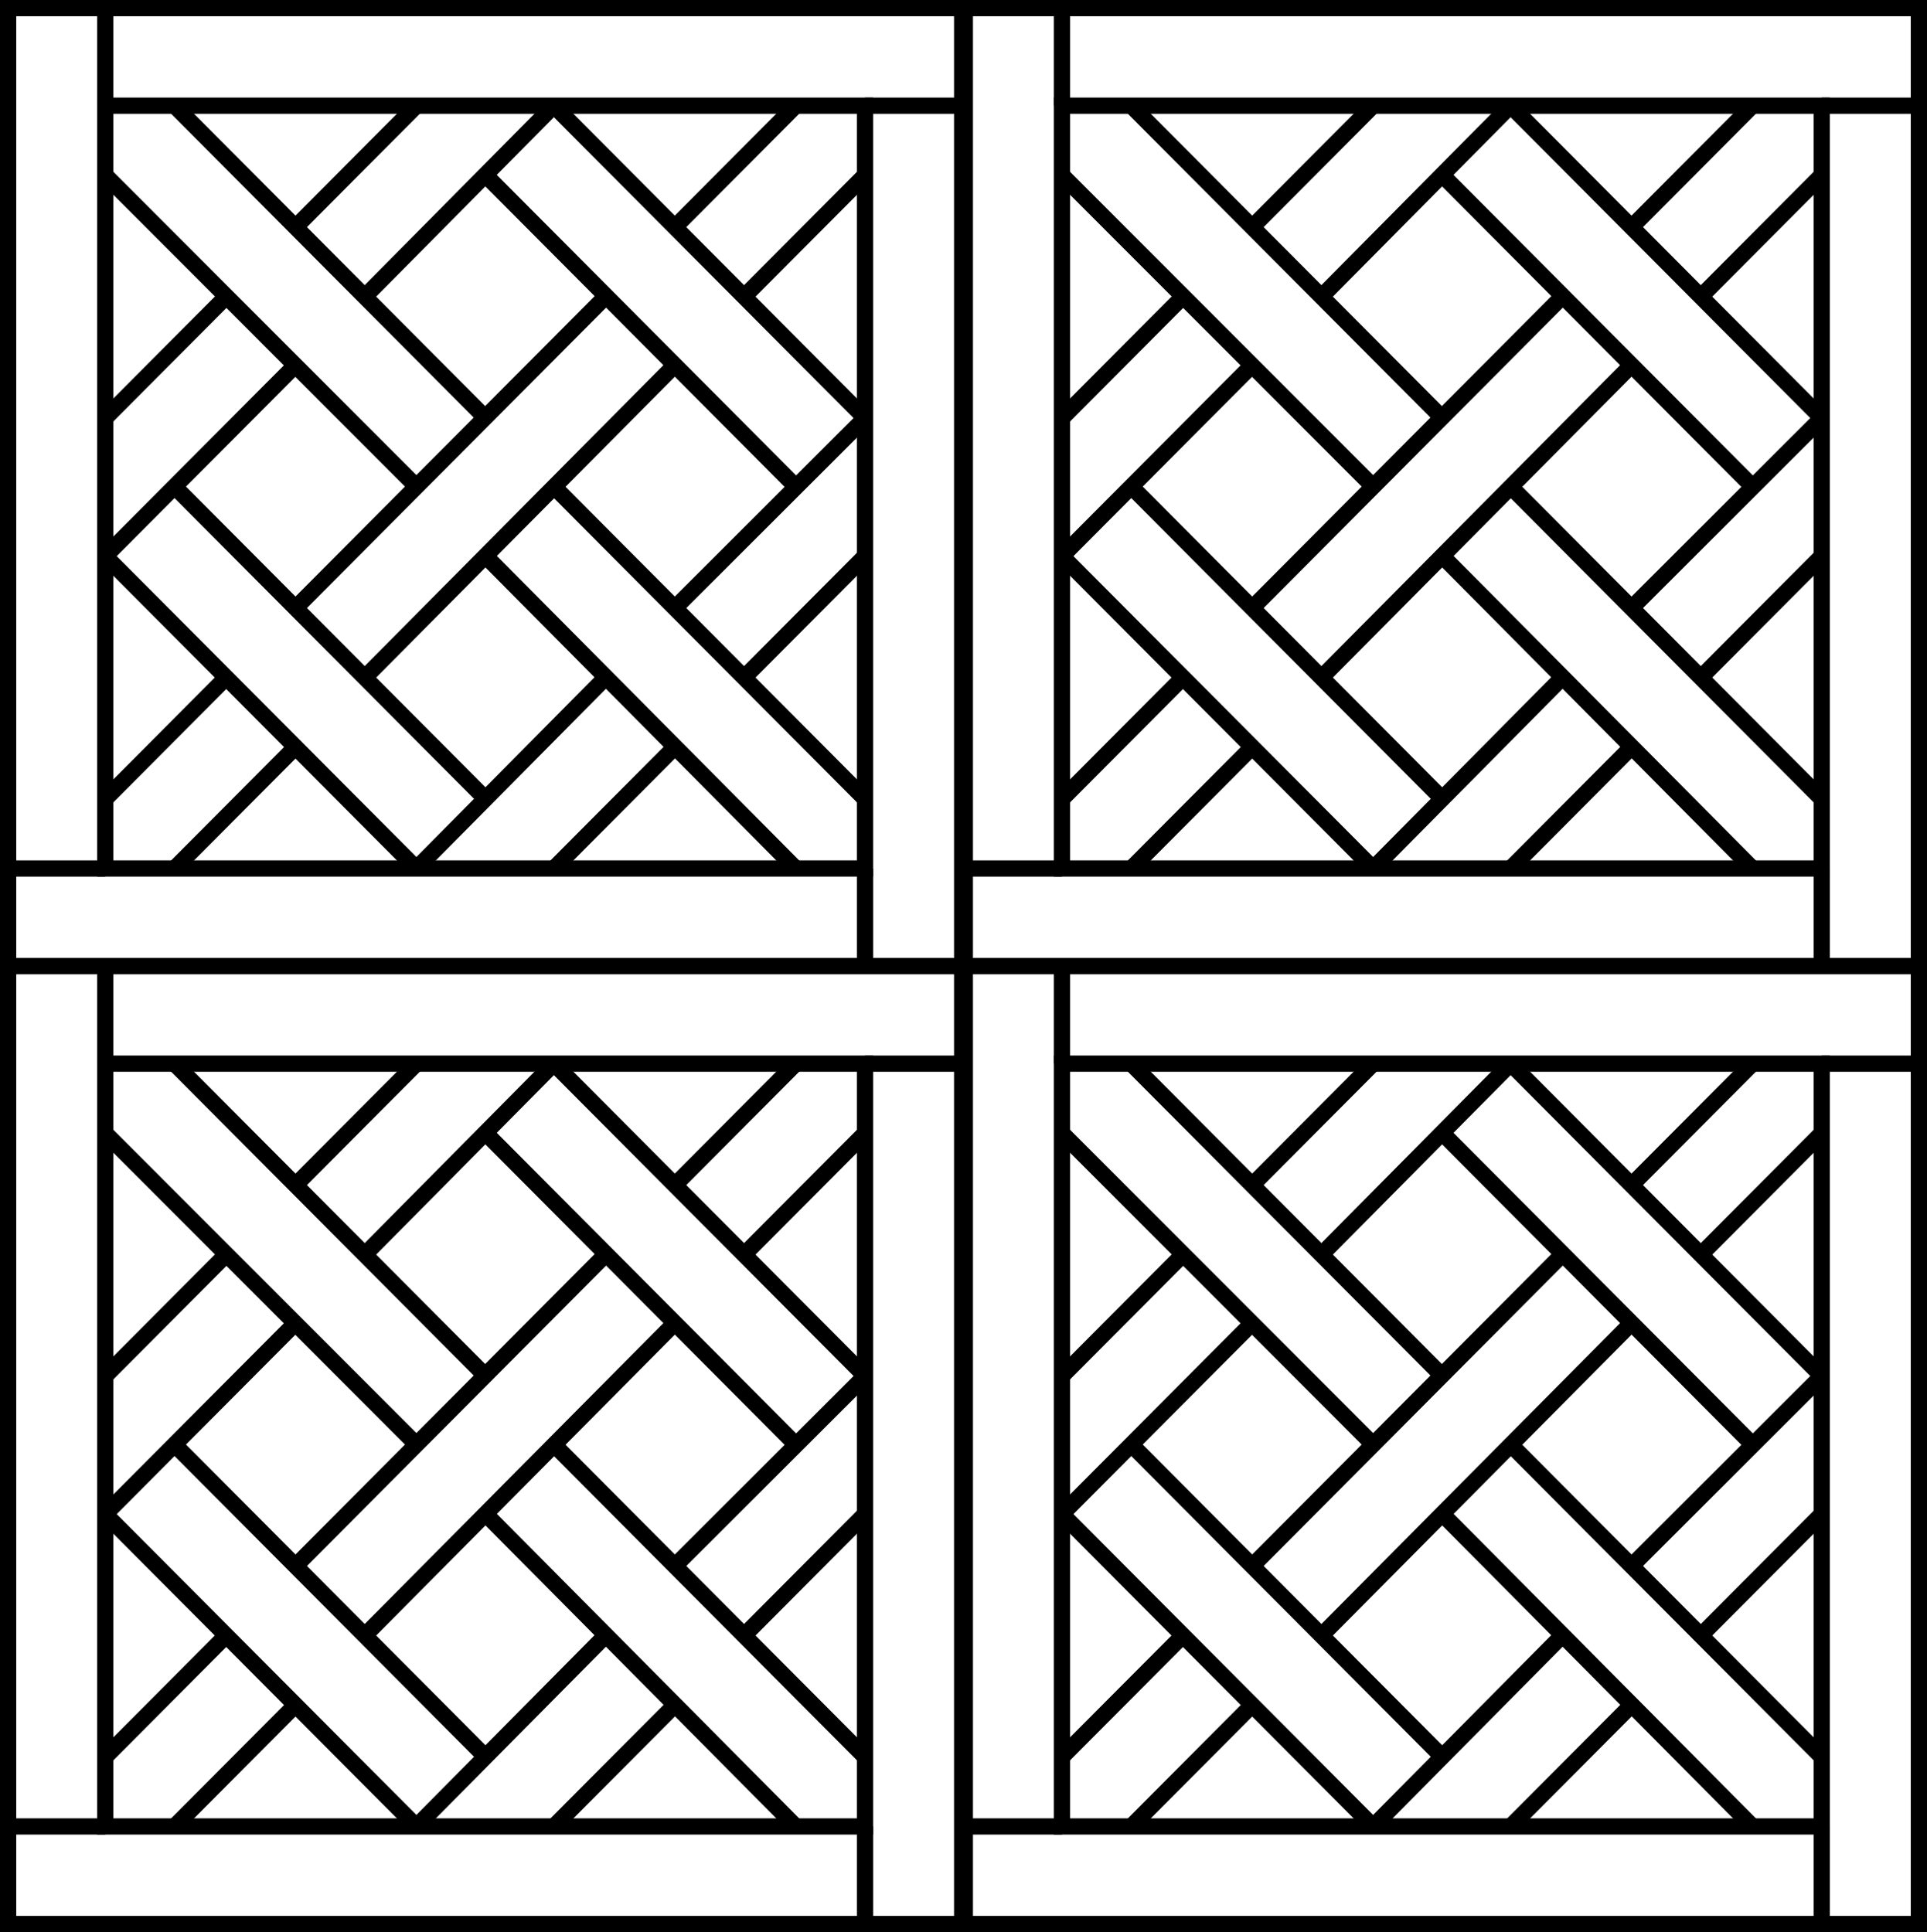
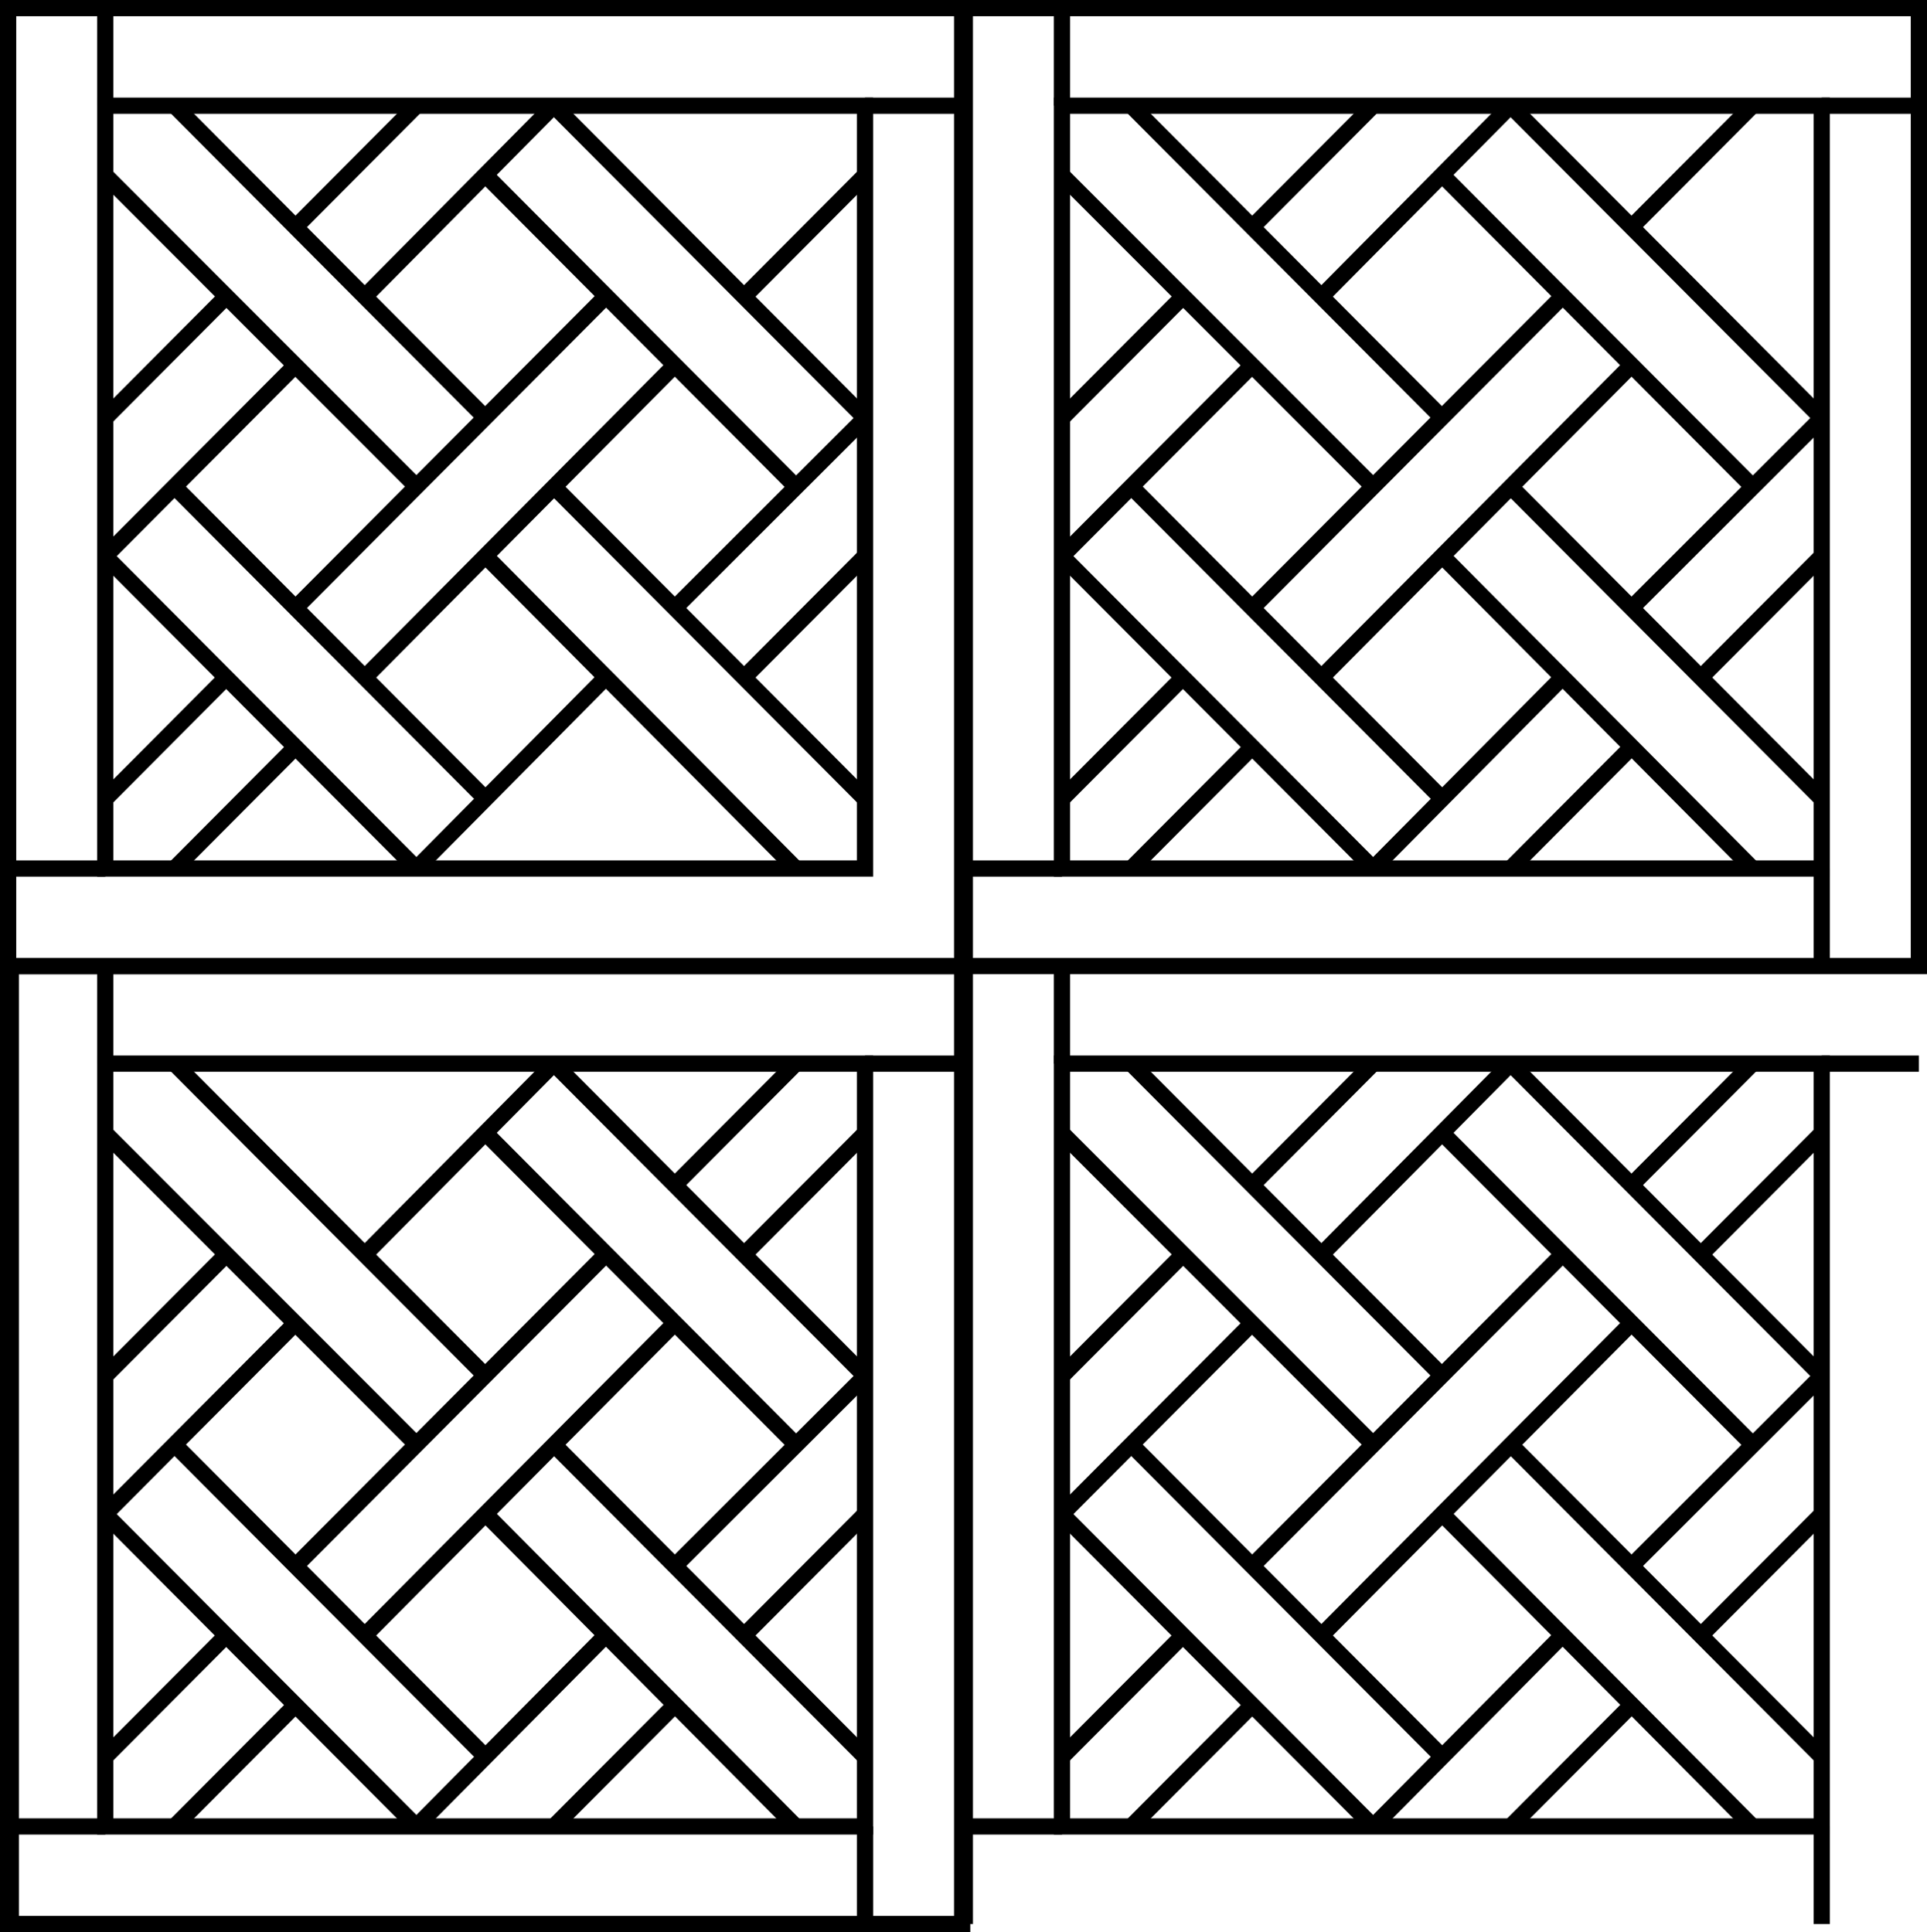
<svg xmlns="http://www.w3.org/2000/svg" width="118.659" height="119" viewBox="0 0 118.659 119">
  <g id="Group_363" data-name="Group 363" transform="translate(-1059.746 -674.749)">
    <line id="Line_108" data-name="Line 108" x2="5.982" transform="translate(1113.011 740.259)" fill="none" stroke="#000000" stroke-miterlimit="10" stroke-width="1" />
    <line id="Line_109" data-name="Line 109" y2="6.009" transform="translate(1113.011 787.24)" fill="none" stroke="#000000" stroke-miterlimit="10" stroke-width="1" />
    <line id="Line_110" data-name="Line 110" x1="5.982" transform="translate(1060.246 787.24)" fill="none" stroke="#000000" stroke-miterlimit="10" stroke-width="1" />
    <line id="Line_111" data-name="Line 111" y1="6.01" transform="translate(1066.228 734.249)" fill="none" stroke="#000000" stroke-miterlimit="10" stroke-width="1" />
    <line id="Line_112" data-name="Line 112" x1="7.447" y2="7.477" transform="translate(1101.3 740.259)" fill="none" stroke="#000000" stroke-miterlimit="10" stroke-width="1" />
    <line id="Line_113" data-name="Line 113" x1="19.095" y2="19.178" transform="translate(1077.941 752.019)" fill="none" stroke="#000000" stroke-miterlimit="10" stroke-width="1" />
    <line id="Line_114" data-name="Line 114" x1="7.448" y2="7.479" transform="translate(1066.228 775.48)" fill="none" stroke="#000000" stroke-miterlimit="10" stroke-width="1" />
    <line id="Line_115" data-name="Line 115" x1="7.448" y2="7.479" transform="translate(1105.563 744.54)" fill="none" stroke="#000000" stroke-miterlimit="10" stroke-width="1" />
    <line id="Line_116" data-name="Line 116" x1="19.095" y2="19.24" transform="translate(1082.204 756.24)" fill="none" stroke="#000000" stroke-miterlimit="10" stroke-width="1" />
    <line id="Line_117" data-name="Line 117" x1="7.447" y2="7.478" transform="translate(1070.494 779.762)" fill="none" stroke="#000000" stroke-miterlimit="10" stroke-width="1" />
    <line id="Line_118" data-name="Line 118" x2="19.158" y2="19.239" transform="translate(1070.494 740.259)" fill="none" stroke="#000000" stroke-miterlimit="10" stroke-width="1" />
    <line id="Line_119" data-name="Line 119" x2="19.159" y2="19.242" transform="translate(1093.853 763.717)" fill="none" stroke="#000000" stroke-miterlimit="10" stroke-width="1" />
    <line id="Line_120" data-name="Line 120" x2="19.16" y2="19.177" transform="translate(1066.228 744.54)" fill="none" stroke="#000000" stroke-miterlimit="10" stroke-width="1" />
    <line id="Line_121" data-name="Line 121" x2="19.095" y2="19.239" transform="translate(1089.652 768.001)" fill="none" stroke="#000000" stroke-miterlimit="10" stroke-width="1" />
-     <line id="Line_122" data-name="Line 122" x1="7.447" y2="7.477" transform="translate(1077.941 740.259)" fill="none" stroke="#000000" stroke-miterlimit="10" stroke-width="1" />
    <line id="Line_123" data-name="Line 123" x1="7.448" y2="7.479" transform="translate(1066.228 752.019)" fill="none" stroke="#000000" stroke-miterlimit="10" stroke-width="1" />
    <line id="Line_124" data-name="Line 124" x1="11.648" y2="11.76" transform="translate(1082.204 740.259)" fill="none" stroke="#000000" stroke-miterlimit="10" stroke-width="1" />
    <line id="Line_125" data-name="Line 125" x1="11.713" y2="11.761" transform="translate(1066.228 756.24)" fill="none" stroke="#000000" stroke-miterlimit="10" stroke-width="1" />
    <line id="Line_126" data-name="Line 126" x2="19.159" y2="19.239" transform="translate(1093.853 740.259)" fill="none" stroke="#000000" stroke-miterlimit="10" stroke-width="1" />
    <line id="Line_127" data-name="Line 127" x2="19.095" y2="19.177" transform="translate(1089.652 744.54)" fill="none" stroke="#000000" stroke-miterlimit="10" stroke-width="1" />
    <line id="Line_128" data-name="Line 128" x1="19.16" y1="19.239" transform="translate(1066.228 768.001)" fill="none" stroke="#000000" stroke-miterlimit="10" stroke-width="1" />
    <line id="Line_129" data-name="Line 129" x1="19.158" y1="19.242" transform="translate(1070.494 763.717)" fill="none" stroke="#000000" stroke-miterlimit="10" stroke-width="1" />
    <line id="Line_130" data-name="Line 130" y1="7.478" x2="7.447" transform="translate(1093.853 779.762)" fill="none" stroke="#000000" stroke-miterlimit="10" stroke-width="1" />
    <line id="Line_131" data-name="Line 131" y1="7.479" x2="7.448" transform="translate(1105.563 768.001)" fill="none" stroke="#000000" stroke-miterlimit="10" stroke-width="1" />
    <line id="Line_132" data-name="Line 132" y1="11.76" x2="11.648" transform="translate(1085.388 775.48)" fill="none" stroke="#000000" stroke-miterlimit="10" stroke-width="1" />
    <line id="Line_133" data-name="Line 133" y1="11.699" x2="11.712" transform="translate(1101.3 759.498)" fill="none" stroke="#000000" stroke-miterlimit="10" stroke-width="1" />
    <rect id="Rectangle_22" data-name="Rectangle 22" width="46.782" height="46.982" transform="translate(1066.228 740.258)" fill="none" stroke="#000000" stroke-miterlimit="10" stroke-width="1" />
    <rect id="Rectangle_23" data-name="Rectangle 23" width="58.747" height="59" transform="translate(1060.246 734.249)" fill="none" stroke="#000000" stroke-miterlimit="10" stroke-width="1" />
    <line id="Line_134" data-name="Line 134" x2="5.982" transform="translate(1171.923 740.259)" fill="none" stroke="#000000" stroke-miterlimit="10" stroke-width="1" />
    <line id="Line_135" data-name="Line 135" y2="6.009" transform="translate(1171.923 787.24)" fill="none" stroke="#000000" stroke-miterlimit="10" stroke-width="1" />
    <line id="Line_136" data-name="Line 136" x1="5.982" transform="translate(1119.158 787.24)" fill="none" stroke="#000000" stroke-miterlimit="10" stroke-width="1" />
    <line id="Line_137" data-name="Line 137" y1="6.01" transform="translate(1125.14 734.249)" fill="none" stroke="#000000" stroke-miterlimit="10" stroke-width="1" />
    <line id="Line_138" data-name="Line 138" x1="7.447" y2="7.477" transform="translate(1160.211 740.259)" fill="none" stroke="#000000" stroke-miterlimit="10" stroke-width="1" />
    <line id="Line_139" data-name="Line 139" x1="19.095" y2="19.178" transform="translate(1136.853 752.019)" fill="none" stroke="#000000" stroke-miterlimit="10" stroke-width="1" />
    <line id="Line_140" data-name="Line 140" x1="7.448" y2="7.479" transform="translate(1125.14 775.48)" fill="none" stroke="#000000" stroke-miterlimit="10" stroke-width="1" />
    <line id="Line_141" data-name="Line 141" x1="7.448" y2="7.479" transform="translate(1164.476 744.54)" fill="none" stroke="#000000" stroke-miterlimit="10" stroke-width="1" />
    <line id="Line_142" data-name="Line 142" x1="19.095" y2="19.24" transform="translate(1141.117 756.24)" fill="none" stroke="#000000" stroke-miterlimit="10" stroke-width="1" />
    <line id="Line_143" data-name="Line 143" x1="7.447" y2="7.478" transform="translate(1129.406 779.762)" fill="none" stroke="#000000" stroke-miterlimit="10" stroke-width="1" />
    <line id="Line_144" data-name="Line 144" x2="19.158" y2="19.239" transform="translate(1129.406 740.259)" fill="none" stroke="#000000" stroke-miterlimit="10" stroke-width="1" />
    <line id="Line_145" data-name="Line 145" x2="19.159" y2="19.242" transform="translate(1152.765 763.717)" fill="none" stroke="#000000" stroke-miterlimit="10" stroke-width="1" />
    <line id="Line_146" data-name="Line 146" x2="19.16" y2="19.177" transform="translate(1125.14 744.54)" fill="none" stroke="#000000" stroke-miterlimit="10" stroke-width="1" />
    <line id="Line_147" data-name="Line 147" x2="19.095" y2="19.239" transform="translate(1148.564 768.001)" fill="none" stroke="#000000" stroke-miterlimit="10" stroke-width="1" />
    <line id="Line_148" data-name="Line 148" x1="7.447" y2="7.477" transform="translate(1136.853 740.259)" fill="none" stroke="#000000" stroke-miterlimit="10" stroke-width="1" />
    <line id="Line_149" data-name="Line 149" x1="7.448" y2="7.479" transform="translate(1125.14 752.019)" fill="none" stroke="#000000" stroke-miterlimit="10" stroke-width="1" />
    <line id="Line_150" data-name="Line 150" x1="11.648" y2="11.76" transform="translate(1141.117 740.259)" fill="none" stroke="#000000" stroke-miterlimit="10" stroke-width="1" />
    <line id="Line_151" data-name="Line 151" x1="11.713" y2="11.761" transform="translate(1125.14 756.24)" fill="none" stroke="#000000" stroke-miterlimit="10" stroke-width="1" />
    <line id="Line_152" data-name="Line 152" x2="19.159" y2="19.239" transform="translate(1152.765 740.259)" fill="none" stroke="#000000" stroke-miterlimit="10" stroke-width="1" />
    <line id="Line_153" data-name="Line 153" x2="19.095" y2="19.177" transform="translate(1148.564 744.54)" fill="none" stroke="#000000" stroke-miterlimit="10" stroke-width="1" />
    <line id="Line_154" data-name="Line 154" x1="19.16" y1="19.239" transform="translate(1125.14 768.001)" fill="none" stroke="#000000" stroke-miterlimit="10" stroke-width="1" />
    <line id="Line_155" data-name="Line 155" x1="19.158" y1="19.242" transform="translate(1129.406 763.717)" fill="none" stroke="#000000" stroke-miterlimit="10" stroke-width="1" />
    <line id="Line_156" data-name="Line 156" y1="7.478" x2="7.447" transform="translate(1152.765 779.762)" fill="none" stroke="#000000" stroke-miterlimit="10" stroke-width="1" />
    <line id="Line_157" data-name="Line 157" y1="7.479" x2="7.448" transform="translate(1164.476 768.001)" fill="none" stroke="#000000" stroke-miterlimit="10" stroke-width="1" />
    <line id="Line_158" data-name="Line 158" y1="11.76" x2="11.648" transform="translate(1144.3 775.48)" fill="none" stroke="#000000" stroke-miterlimit="10" stroke-width="1" />
    <line id="Line_159" data-name="Line 159" y1="11.699" x2="11.712" transform="translate(1160.211 759.498)" fill="none" stroke="#000000" stroke-miterlimit="10" stroke-width="1" />
    <rect id="Rectangle_24" data-name="Rectangle 24" width="46.782" height="46.982" transform="translate(1125.14 740.258)" fill="none" stroke="#000000" stroke-miterlimit="10" stroke-width="1" />
-     <path id="Path_20" data-name="Path 20" d="M1106.948,781.021h58.747v-59h-58.747v59" transform="translate(12.21 12.228)" fill="none" stroke="#000000" stroke-miterlimit="10" stroke-width="1" />
+     <path id="Path_20" data-name="Path 20" d="M1106.948,781.021v-59h-58.747v59" transform="translate(12.21 12.228)" fill="none" stroke="#000000" stroke-miterlimit="10" stroke-width="1" />
    <g id="Group_176" data-name="Group 176" transform="translate(1119.158 675.249)">
      <path id="Path_21" data-name="Path 21" d="M1153.789,676.886" transform="translate(-1094.702 -674.821)" fill="none" stroke="#000000" stroke-miterlimit="10" stroke-width="1" />
      <line id="Line_160" data-name="Line 160" x2="5.982" transform="translate(52.765 6.01)" fill="none" stroke="#000000" stroke-miterlimit="10" stroke-width="1" />
      <line id="Line_161" data-name="Line 161" y2="6.009" transform="translate(52.765 52.992)" fill="none" stroke="#000000" stroke-miterlimit="10" stroke-width="1" />
      <line id="Line_162" data-name="Line 162" x1="5.982" transform="translate(0 52.992)" fill="none" stroke="#000000" stroke-miterlimit="10" stroke-width="1" />
      <line id="Line_163" data-name="Line 163" y1="6.01" transform="translate(5.982)" fill="none" stroke="#000000" stroke-miterlimit="10" stroke-width="1" />
      <line id="Line_164" data-name="Line 164" x1="7.447" y2="7.477" transform="translate(41.053 6.01)" fill="none" stroke="#000000" stroke-miterlimit="10" stroke-width="1" />
      <line id="Line_165" data-name="Line 165" x1="19.095" y2="19.178" transform="translate(17.695 17.77)" fill="none" stroke="#000000" stroke-miterlimit="10" stroke-width="1" />
      <line id="Line_166" data-name="Line 166" x1="7.448" y2="7.479" transform="translate(5.982 41.231)" fill="none" stroke="#000000" stroke-miterlimit="10" stroke-width="1" />
-       <line id="Line_167" data-name="Line 167" x1="7.448" y2="7.479" transform="translate(45.317 10.291)" fill="none" stroke="#000000" stroke-miterlimit="10" stroke-width="1" />
      <line id="Line_168" data-name="Line 168" x1="19.095" y2="19.24" transform="translate(21.958 21.991)" fill="none" stroke="#000000" stroke-miterlimit="10" stroke-width="1" />
      <line id="Line_169" data-name="Line 169" x1="7.447" y2="7.478" transform="translate(10.248 45.513)" fill="none" stroke="#000000" stroke-miterlimit="10" stroke-width="1" />
      <line id="Line_170" data-name="Line 170" x2="19.158" y2="19.239" transform="translate(10.248 6.01)" fill="none" stroke="#000000" stroke-miterlimit="10" stroke-width="1" />
      <line id="Line_171" data-name="Line 171" x2="19.159" y2="19.242" transform="translate(33.606 29.468)" fill="none" stroke="#000000" stroke-miterlimit="10" stroke-width="1" />
      <line id="Line_172" data-name="Line 172" x2="19.16" y2="19.177" transform="translate(5.982 10.291)" fill="none" stroke="#000000" stroke-miterlimit="10" stroke-width="1" />
      <line id="Line_173" data-name="Line 173" x2="19.095" y2="19.239" transform="translate(29.405 33.752)" fill="none" stroke="#000000" stroke-miterlimit="10" stroke-width="1" />
      <line id="Line_174" data-name="Line 174" x1="7.447" y2="7.477" transform="translate(17.695 6.01)" fill="none" stroke="#000000" stroke-miterlimit="10" stroke-width="1" />
      <line id="Line_175" data-name="Line 175" x1="7.448" y2="7.479" transform="translate(5.982 17.77)" fill="none" stroke="#000000" stroke-miterlimit="10" stroke-width="1" />
      <line id="Line_176" data-name="Line 176" x1="11.648" y2="11.76" transform="translate(21.958 6.01)" fill="none" stroke="#000000" stroke-miterlimit="10" stroke-width="1" />
      <line id="Line_177" data-name="Line 177" x1="11.713" y2="11.761" transform="translate(5.982 21.991)" fill="none" stroke="#000000" stroke-miterlimit="10" stroke-width="1" />
      <line id="Line_178" data-name="Line 178" x2="19.159" y2="19.239" transform="translate(33.606 6.01)" fill="none" stroke="#000000" stroke-miterlimit="10" stroke-width="1" />
      <line id="Line_179" data-name="Line 179" x2="19.095" y2="19.177" transform="translate(29.405 10.291)" fill="none" stroke="#000000" stroke-miterlimit="10" stroke-width="1" />
      <line id="Line_180" data-name="Line 180" x1="19.16" y1="19.239" transform="translate(5.982 33.752)" fill="none" stroke="#000000" stroke-miterlimit="10" stroke-width="1" />
      <line id="Line_181" data-name="Line 181" x1="19.158" y1="19.242" transform="translate(10.248 29.468)" fill="none" stroke="#000000" stroke-miterlimit="10" stroke-width="1" />
      <line id="Line_182" data-name="Line 182" y1="7.478" x2="7.447" transform="translate(33.606 45.513)" fill="none" stroke="#000000" stroke-miterlimit="10" stroke-width="1" />
      <line id="Line_183" data-name="Line 183" y1="7.479" x2="7.448" transform="translate(45.317 33.752)" fill="none" stroke="#000000" stroke-miterlimit="10" stroke-width="1" />
      <line id="Line_184" data-name="Line 184" y1="11.76" x2="11.648" transform="translate(25.142 41.231)" fill="none" stroke="#000000" stroke-miterlimit="10" stroke-width="1" />
      <line id="Line_185" data-name="Line 185" y1="11.699" x2="11.712" transform="translate(41.053 25.249)" fill="none" stroke="#000000" stroke-miterlimit="10" stroke-width="1" />
      <rect id="Rectangle_25" data-name="Rectangle 25" width="46.782" height="46.982" transform="translate(5.982 6.009)" fill="none" stroke="#000000" stroke-miterlimit="10" stroke-width="1" />
      <rect id="Rectangle_26" data-name="Rectangle 26" width="58.747" height="59" fill="none" stroke="#000000" stroke-miterlimit="10" stroke-width="1" />
    </g>
    <g id="Group_177" data-name="Group 177" transform="translate(1060.246 675.249)">
      <path id="Path_22" data-name="Path 22" d="M1107.087,676.886" transform="translate(-1048 -674.821)" fill="none" stroke="#000000" stroke-miterlimit="10" stroke-width="1" />
      <line id="Line_186" data-name="Line 186" x2="5.982" transform="translate(52.765 6.01)" fill="none" stroke="#000000" stroke-miterlimit="10" stroke-width="1" />
-       <line id="Line_187" data-name="Line 187" y2="6.009" transform="translate(52.765 52.992)" fill="none" stroke="#000000" stroke-miterlimit="10" stroke-width="1" />
      <line id="Line_188" data-name="Line 188" x1="5.982" transform="translate(0 52.992)" fill="none" stroke="#000000" stroke-miterlimit="10" stroke-width="1" />
      <line id="Line_189" data-name="Line 189" y1="6.01" transform="translate(5.982)" fill="none" stroke="#000000" stroke-miterlimit="10" stroke-width="1" />
-       <line id="Line_190" data-name="Line 190" x1="7.447" y2="7.477" transform="translate(41.053 6.01)" fill="none" stroke="#000000" stroke-miterlimit="10" stroke-width="1" />
      <line id="Line_191" data-name="Line 191" x1="19.095" y2="19.178" transform="translate(17.695 17.77)" fill="none" stroke="#000000" stroke-miterlimit="10" stroke-width="1" />
      <line id="Line_192" data-name="Line 192" x1="7.448" y2="7.479" transform="translate(5.982 41.231)" fill="none" stroke="#000000" stroke-miterlimit="10" stroke-width="1" />
      <line id="Line_193" data-name="Line 193" x1="7.448" y2="7.479" transform="translate(45.317 10.291)" fill="none" stroke="#000000" stroke-miterlimit="10" stroke-width="1" />
      <line id="Line_194" data-name="Line 194" x1="19.095" y2="19.24" transform="translate(21.958 21.991)" fill="none" stroke="#000000" stroke-miterlimit="10" stroke-width="1" />
      <line id="Line_195" data-name="Line 195" x1="7.447" y2="7.478" transform="translate(10.248 45.513)" fill="none" stroke="#000000" stroke-miterlimit="10" stroke-width="1" />
      <line id="Line_196" data-name="Line 196" x2="19.158" y2="19.239" transform="translate(10.248 6.01)" fill="none" stroke="#000000" stroke-miterlimit="10" stroke-width="1" />
      <line id="Line_197" data-name="Line 197" x2="19.159" y2="19.242" transform="translate(33.606 29.468)" fill="none" stroke="#000000" stroke-miterlimit="10" stroke-width="1" />
      <line id="Line_198" data-name="Line 198" x2="19.16" y2="19.177" transform="translate(5.982 10.291)" fill="none" stroke="#000000" stroke-miterlimit="10" stroke-width="1" />
      <line id="Line_199" data-name="Line 199" x2="19.095" y2="19.239" transform="translate(29.405 33.752)" fill="none" stroke="#000000" stroke-miterlimit="10" stroke-width="1" />
      <line id="Line_200" data-name="Line 200" x1="7.447" y2="7.477" transform="translate(17.695 6.01)" fill="none" stroke="#000000" stroke-miterlimit="10" stroke-width="1" />
      <line id="Line_201" data-name="Line 201" x1="7.448" y2="7.479" transform="translate(5.982 17.77)" fill="none" stroke="#000000" stroke-miterlimit="10" stroke-width="1" />
      <line id="Line_202" data-name="Line 202" x1="11.648" y2="11.76" transform="translate(21.958 6.01)" fill="none" stroke="#000000" stroke-miterlimit="10" stroke-width="1" />
      <line id="Line_203" data-name="Line 203" x1="11.713" y2="11.761" transform="translate(5.982 21.991)" fill="none" stroke="#000000" stroke-miterlimit="10" stroke-width="1" />
      <line id="Line_204" data-name="Line 204" x2="19.159" y2="19.239" transform="translate(33.606 6.01)" fill="none" stroke="#000000" stroke-miterlimit="10" stroke-width="1" />
      <line id="Line_205" data-name="Line 205" x2="19.095" y2="19.177" transform="translate(29.405 10.291)" fill="none" stroke="#000000" stroke-miterlimit="10" stroke-width="1" />
      <line id="Line_206" data-name="Line 206" x1="19.16" y1="19.239" transform="translate(5.982 33.752)" fill="none" stroke="#000000" stroke-miterlimit="10" stroke-width="1" />
      <line id="Line_207" data-name="Line 207" x1="19.158" y1="19.242" transform="translate(10.248 29.468)" fill="none" stroke="#000000" stroke-miterlimit="10" stroke-width="1" />
-       <line id="Line_208" data-name="Line 208" y1="7.478" x2="7.447" transform="translate(33.606 45.513)" fill="none" stroke="#000000" stroke-miterlimit="10" stroke-width="1" />
      <line id="Line_209" data-name="Line 209" y1="7.479" x2="7.448" transform="translate(45.317 33.752)" fill="none" stroke="#000000" stroke-miterlimit="10" stroke-width="1" />
      <line id="Line_210" data-name="Line 210" y1="11.76" x2="11.648" transform="translate(25.142 41.231)" fill="none" stroke="#000000" stroke-miterlimit="10" stroke-width="1" />
      <line id="Line_211" data-name="Line 211" y1="11.699" x2="11.712" transform="translate(41.053 25.249)" fill="none" stroke="#000000" stroke-miterlimit="10" stroke-width="1" />
      <rect id="Rectangle_27" data-name="Rectangle 27" width="46.782" height="46.982" transform="translate(5.982 6.009)" fill="none" stroke="#000000" stroke-miterlimit="10" stroke-width="1" />
      <rect id="Rectangle_28" data-name="Rectangle 28" width="58.747" height="59" fill="none" stroke="#000000" stroke-miterlimit="10" stroke-width="1" />
    </g>
  </g>
</svg>